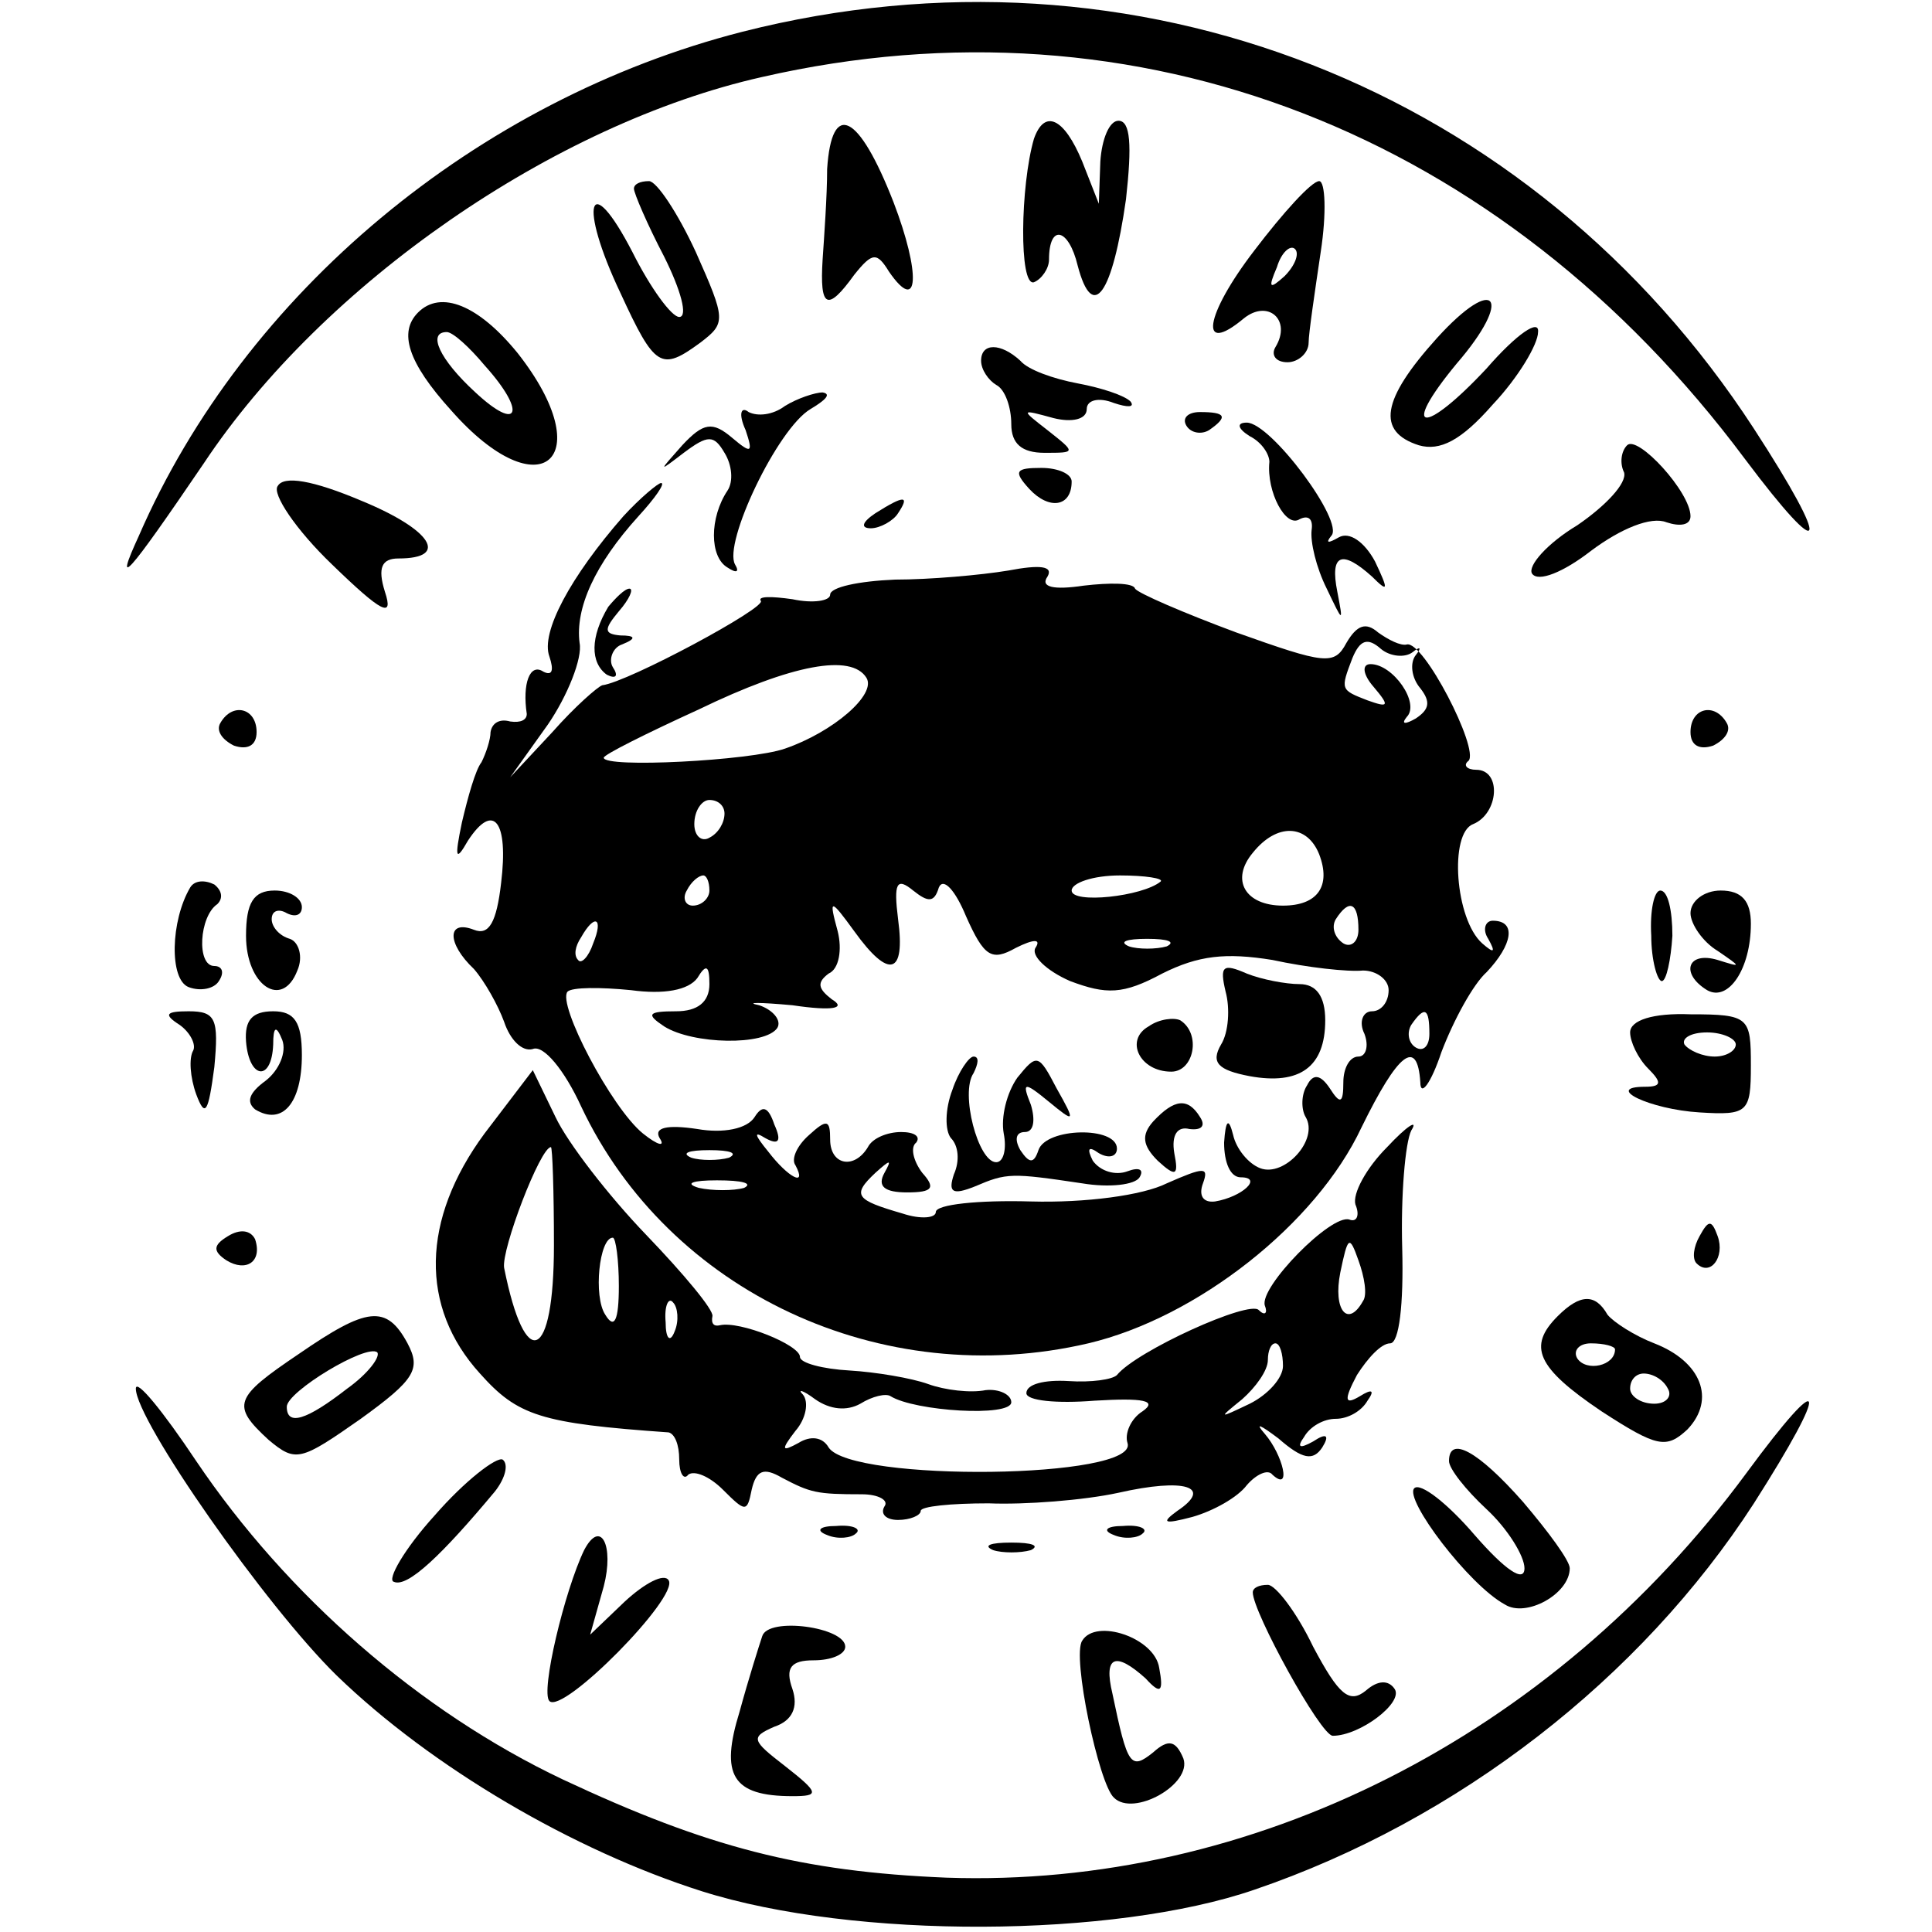
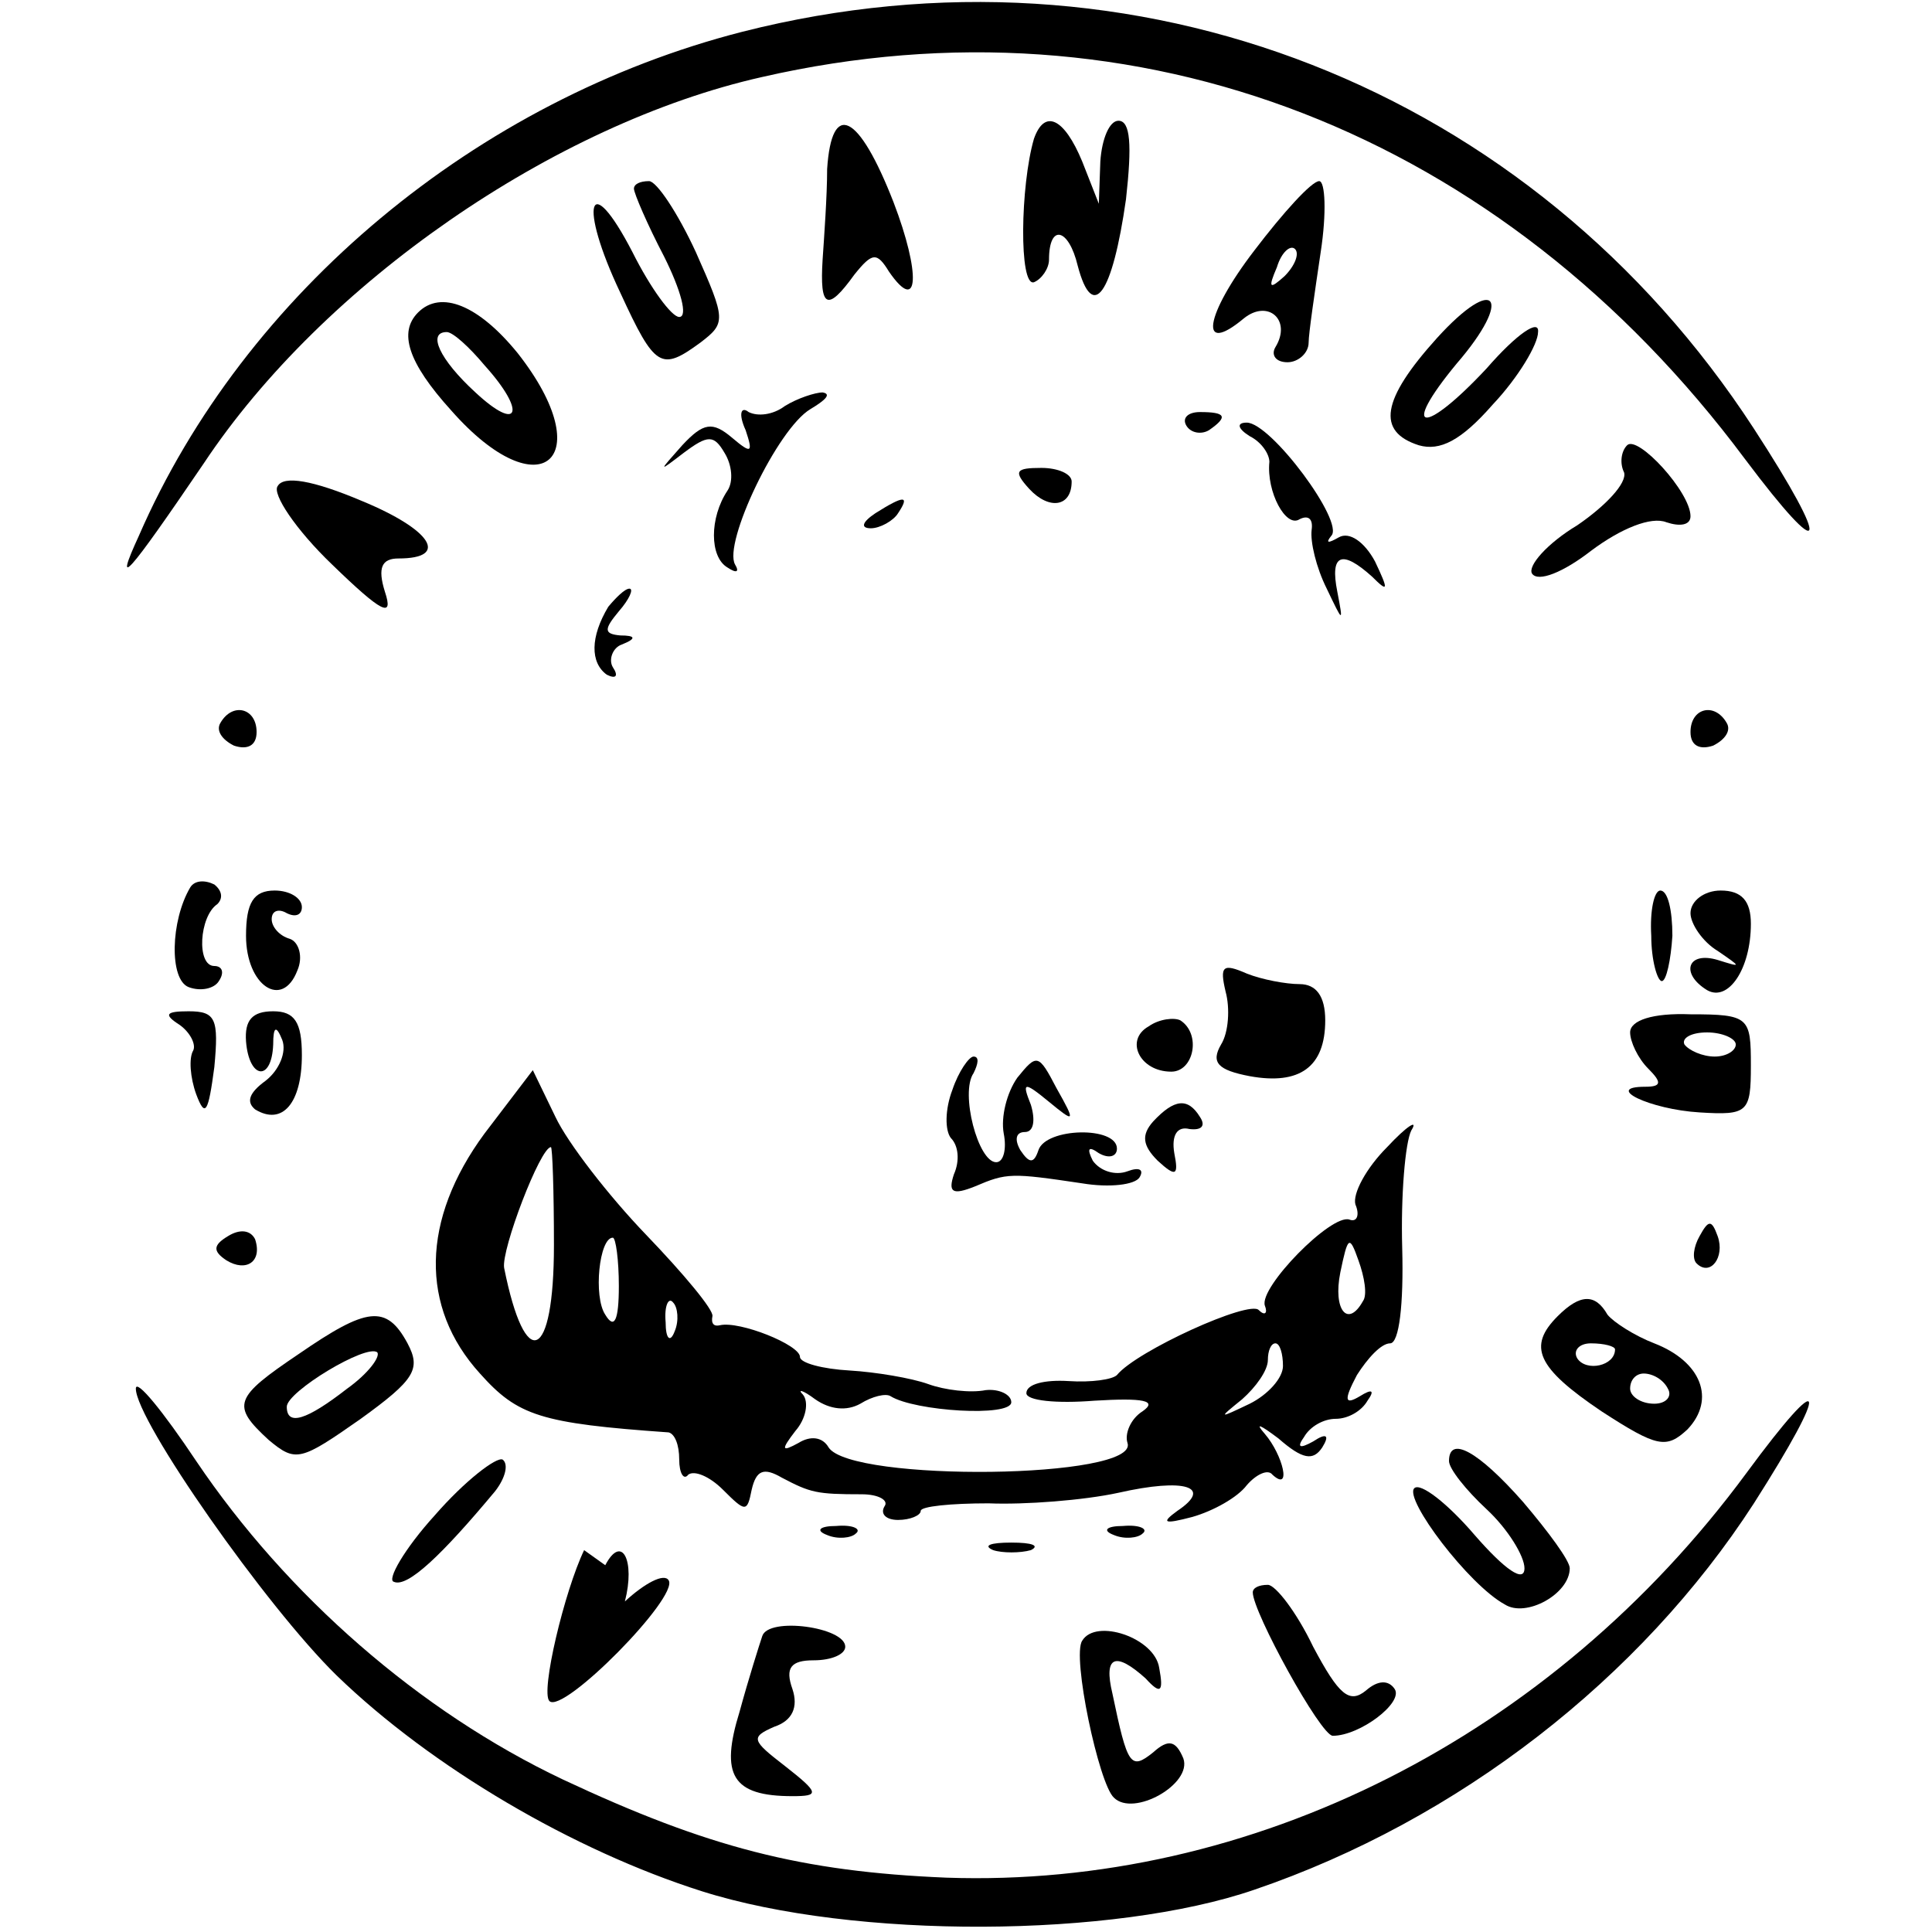
<svg xmlns="http://www.w3.org/2000/svg" version="1.0" width="128pt" height="128pt" viewBox="0 0 128 128" preserveAspectRatio="xMidYMid meet">
  <g transform="translate(0,128) scale(0.1,-0.1)" fill="#000000" stroke="none">
    <path d="M492 1259 c-176 -45 -330 -173 -400 -334 -17 -37 -8 -27 43 48 79 119 232 225 370 256 249 57 490 -37 651 -253 54 -72 58 -60 6 20 -147 226 -410 329 -670 263z" />
    <path d="M548 1168 c0 -18 -2 -45 -3 -60 -2 -32 3 -35 21 -10 12 15 15 15 23 2 20 -29 21 -1 3 46 -23 59 -41 68 -44 22z" />
    <path d="M685 1188 c-9 -31 -10 -98 0 -95 5 2 10 9 10 15 0 24 13 21 19 -4 10 -38 23 -19 32 44 4 36 3 52 -5 52 -6 0 -11 -12 -12 -27 l-1 -28 -11 28 c-12 29 -25 35 -32 15z" />
    <path d="M420 1155 c0 -3 9 -24 20 -45 11 -22 16 -40 10 -40 -5 0 -19 19 -31 43 -29 56 -36 32 -8 -27 23 -50 27 -52 53 -33 17 13 17 15 -3 60 -12 26 -26 47 -31 47 -6 0 -10 -2 -10 -5z" />
    <path d="M831 1114 c-33 -43 -37 -70 -7 -45 16 13 32 -1 21 -19 -3 -5 0 -10 8 -10 7 0 14 6 14 13 0 6 4 33 8 60 4 26 3 47 -1 47 -5 0 -24 -21 -43 -46z m20 -17 c-10 -9 -11 -8 -5 6 3 10 9 15 12 12 3 -3 0 -11 -7 -18z" />
    <path d="M952 1056 c-37 -41 -40 -62 -12 -71 14 -4 28 3 49 27 17 18 30 40 30 48 1 9 -14 -1 -34 -24 -42 -45 -58 -43 -20 3 38 44 26 60 -13 17z" />
    <path d="M277 1073 c-13 -13 -7 -33 22 -65 59 -67 99 -32 44 38 -26 32 -51 42 -66 27z m44 -35 c28 -31 23 -45 -6 -18 -24 22 -32 40 -19 40 4 0 15 -10 25 -22z" />
-     <path d="M650 1041 c0 -6 5 -13 10 -16 6 -3 10 -15 10 -26 0 -13 7 -19 22 -19 21 0 21 0 2 15 -18 14 -18 14 4 8 12 -3 22 -1 22 6 0 6 8 8 18 4 9 -3 14 -3 11 1 -4 4 -19 9 -35 12 -16 3 -33 9 -38 15 -13 12 -26 12 -26 0z" />
    <path d="M520 1011 c-8 -6 -18 -7 -24 -4 -5 4 -7 -1 -2 -12 5 -15 4 -16 -9 -5 -13 11 -19 10 -33 -5 -16 -18 -16 -18 1 -5 16 12 20 12 27 0 5 -8 6 -19 2 -25 -12 -18 -12 -44 0 -51 6 -4 8 -3 5 2 -8 14 28 90 50 103 10 6 14 10 8 11 -5 0 -17 -4 -25 -9z" />
    <path d="M786 998 c3 -5 10 -6 15 -3 13 9 11 12 -6 12 -8 0 -12 -4 -9 -9z" />
    <path d="M828 991 c8 -4 13 -12 13 -17 -2 -20 11 -44 20 -38 6 3 9 0 8 -7 -1 -8 3 -25 10 -39 11 -23 11 -23 7 -2 -5 25 3 28 23 10 11 -11 11 -9 2 10 -7 13 -17 20 -24 16 -7 -4 -9 -4 -5 1 9 9 -40 75 -56 75 -7 0 -6 -4 2 -9z" />
    <path d="M1078 985 c-4 -4 -5 -12 -2 -18 2 -7 -12 -22 -31 -35 -20 -12 -33 -27 -30 -32 4 -6 21 1 39 15 20 15 40 23 50 19 9 -3 16 -2 16 4 0 16 -35 54 -42 47z" />
    <path d="M184 958 c-4 -5 12 -29 36 -52 33 -32 41 -36 35 -18 -5 16 -2 22 9 22 34 0 22 19 -24 38 -33 14 -52 17 -56 10z" />
    <path d="M682 956 c13 -14 28 -12 28 5 0 5 -9 9 -20 9 -17 0 -19 -2 -8 -14z" />
-     <path d="M413 938 c-35 -40 -55 -77 -49 -93 3 -9 2 -13 -4 -10 -9 6 -14 -8 -11 -28 0 -4 -4 -6 -11 -5 -7 2 -12 -1 -13 -7 0 -5 -3 -14 -6 -20 -4 -5 -9 -23 -13 -40 -5 -24 -4 -26 4 -12 17 26 27 13 22 -28 -3 -26 -8 -35 -18 -31 -18 7 -18 -9 0 -26 7 -8 16 -24 20 -35 4 -12 12 -20 19 -18 7 3 21 -14 32 -38 58 -123 199 -189 336 -157 72 17 151 79 181 143 24 49 37 60 39 30 0 -10 7 -1 14 20 8 21 21 45 30 53 17 18 20 34 4 34 -5 0 -7 -6 -3 -12 5 -9 4 -10 -4 -3 -18 16 -22 73 -6 79 17 7 19 36 2 36 -6 0 -9 3 -5 6 7 8 -30 80 -41 77 -4 -1 -12 3 -19 8 -8 7 -14 5 -21 -7 -8 -15 -14 -14 -73 7 -35 13 -65 26 -67 29 -1 4 -17 4 -34 2 -20 -3 -29 -1 -24 6 4 7 -5 8 -26 4 -18 -3 -52 -6 -75 -6 -24 -1 -43 -5 -43 -10 0 -4 -11 -6 -25 -3 -14 2 -23 2 -21 -1 5 -4 -88 -54 -105 -56 -3 -1 -18 -14 -33 -31 l-28 -30 25 35 c13 19 23 44 21 54 -3 23 10 52 39 84 11 12 18 22 15 22 -2 0 -14 -10 -25 -22z m523 -90 c5 4 6 3 2 -2 -4 -5 -3 -15 3 -22 7 -9 6 -14 -3 -20 -7 -4 -10 -4 -6 1 9 9 -9 35 -24 35 -6 0 -5 -7 2 -15 11 -13 10 -14 -4 -9 -18 7 -18 7 -10 28 5 12 10 14 19 6 6 -5 16 -6 21 -2z m-362 -17 c7 -11 -22 -36 -54 -47 -23 -8 -120 -13 -120 -6 0 2 28 16 63 32 62 30 101 37 111 21z m-94 -90 c0 -6 -4 -13 -10 -16 -5 -3 -10 1 -10 9 0 9 5 16 10 16 6 0 10 -4 10 -9z m394 -27 c8 -21 -1 -34 -24 -34 -25 0 -35 17 -20 35 16 20 36 19 44 -1z m-404 -24 c0 -5 -5 -10 -11 -10 -5 0 -7 5 -4 10 3 6 8 10 11 10 2 0 4 -4 4 -10z m152 2 c3 7 11 -2 18 -19 12 -27 17 -30 33 -21 12 6 17 6 13 0 -3 -5 7 -15 23 -22 24 -9 35 -9 61 5 24 12 42 14 73 9 23 -5 50 -8 60 -7 9 0 17 -6 17 -13 0 -8 -5 -14 -11 -14 -6 0 -9 -7 -5 -15 3 -8 1 -15 -4 -15 -6 0 -10 -8 -10 -17 0 -14 -2 -15 -9 -4 -6 9 -11 10 -15 2 -4 -6 -4 -16 -1 -21 9 -15 -14 -40 -30 -34 -8 3 -16 13 -18 22 -3 12 -5 10 -6 -5 0 -13 4 -23 11 -23 15 0 1 -13 -17 -16 -8 -1 -11 4 -8 12 4 11 1 11 -24 0 -16 -8 -54 -13 -90 -12 -35 1 -63 -2 -63 -7 0 -4 -10 -5 -22 -1 -31 9 -34 12 -18 27 10 9 11 9 6 0 -5 -9 0 -13 15 -13 17 0 19 3 10 13 -6 8 -8 17 -4 20 3 4 -1 7 -10 7 -9 0 -19 -4 -22 -10 -9 -15 -25 -12 -25 5 0 13 -2 14 -14 3 -8 -7 -12 -16 -9 -20 8 -15 -5 -8 -18 9 -9 11 -10 14 -2 9 9 -5 11 -2 6 9 -4 12 -8 13 -13 5 -5 -8 -21 -11 -38 -8 -20 3 -29 1 -25 -6 4 -6 -1 -5 -11 3 -21 17 -57 86 -50 94 3 3 22 3 42 1 22 -3 38 0 44 8 6 10 8 8 8 -4 0 -12 -8 -18 -22 -18 -19 0 -20 -2 -8 -10 19 -12 67 -13 75 -1 3 5 -3 12 -12 15 -10 2 0 2 22 0 27 -4 36 -2 26 4 -9 7 -10 11 -2 17 7 3 9 16 6 28 -6 22 -5 22 11 0 23 -32 34 -29 29 8 -3 24 -1 28 10 19 10 -8 14 -8 17 2z m147 4 c-12 -10 -59 -15 -59 -6 0 5 14 10 32 10 17 0 29 -2 27 -4z m131 -32 c0 -8 -5 -12 -10 -9 -6 4 -8 11 -5 16 9 14 15 11 15 -7z m-507 -9 c-3 -9 -8 -14 -10 -11 -3 3 -2 9 2 15 9 16 15 13 8 -4z m380 -2 c-7 -2 -19 -2 -25 0 -7 3 -2 5 12 5 14 0 19 -2 13 -5z m174 -58 c0 -8 -4 -12 -9 -9 -5 3 -6 10 -3 15 9 13 12 11 12 -6z m-464 -82 c-7 -2 -19 -2 -25 0 -7 3 -2 5 12 5 14 0 19 -2 13 -5z m10 -20 c-7 -2 -21 -2 -30 0 -10 3 -4 5 12 5 17 0 24 -2 18 -5z" />
    <path d="M812 623 c3 -11 2 -27 -3 -35 -7 -12 -2 -17 19 -21 33 -6 50 6 50 37 0 16 -6 24 -17 24 -9 0 -25 3 -35 7 -16 7 -18 5 -14 -12z" />
    <path d="M761 600 c-16 -9 -6 -30 15 -30 15 0 20 25 6 34 -4 2 -14 1 -21 -4z" />
    <path d="M631 558 c-5 -13 -5 -27 -1 -32 5 -5 6 -15 2 -24 -4 -12 -1 -14 14 -8 21 9 24 9 71 2 18 -3 35 -1 38 4 3 5 0 7 -8 4 -8 -3 -18 0 -23 7 -4 8 -3 10 4 5 7 -4 12 -2 12 3 0 15 -47 14 -52 -1 -3 -9 -6 -9 -12 0 -4 7 -3 12 3 12 6 0 7 8 4 18 -6 15 -5 16 12 2 17 -14 18 -14 5 9 -12 23 -13 23 -26 7 -7 -10 -11 -26 -9 -37 2 -10 0 -19 -5 -19 -12 0 -24 46 -15 59 3 6 4 11 0 11 -3 0 -10 -10 -14 -22z" />
    <path d="M764 537 c-8 -9 -7 -16 3 -26 12 -11 14 -10 11 5 -2 12 2 18 10 16 8 -1 11 2 7 8 -8 13 -17 12 -31 -3z" />
    <path d="M580 940 c-9 -6 -10 -10 -3 -10 6 0 15 5 18 10 8 12 4 12 -15 0z" />
    <path d="M403 878 c-12 -20 -12 -37 -1 -45 6 -3 8 -1 4 5 -3 5 0 13 6 15 10 4 9 6 -1 6 -11 1 -11 4 -1 16 7 8 10 15 7 15 -3 0 -9 -6 -14 -12z" />
    <path d="M146 801 c-3 -5 1 -11 9 -15 9 -3 15 0 15 9 0 16 -16 20 -24 6z" />
    <path d="M1120 795 c0 -9 6 -12 15 -9 8 4 12 10 9 15 -8 14 -24 10 -24 -6z" />
    <path d="M126 692 c-13 -22 -14 -61 -1 -66 8 -3 17 -1 20 4 4 6 2 10 -3 10 -12 0 -10 33 2 41 4 4 3 9 -2 13 -6 3 -13 3 -16 -2z" />
    <path d="M163 660 c0 -33 24 -49 34 -23 4 9 1 19 -5 21 -7 2 -12 8 -12 13 0 6 5 7 10 4 6 -3 10 -1 10 4 0 6 -8 11 -18 11 -14 0 -19 -8 -19 -30z" />
    <path d="M1094 660 c0 -16 4 -30 7 -30 3 0 6 14 7 30 0 17 -3 30 -8 30 -4 0 -7 -13 -6 -30z" />
    <path d="M1120 675 c0 -7 8 -19 18 -25 16 -11 16 -11 0 -6 -20 6 -25 -9 -7 -20 14 -8 29 14 29 44 0 15 -6 22 -20 22 -11 0 -20 -7 -20 -15z" />
    <path d="M119 601 c7 -5 11 -13 9 -17 -3 -5 -2 -18 2 -29 6 -16 8 -12 12 18 3 32 1 37 -17 37 -15 0 -17 -2 -6 -9z" />
    <path d="M163 590 c2 -25 17 -27 18 -2 0 12 2 13 6 3 3 -8 -2 -20 -11 -27 -11 -8 -13 -14 -7 -19 18 -11 31 4 31 36 0 22 -5 29 -19 29 -14 0 -19 -6 -18 -20z" />
    <path d="M1080 596 c0 -6 5 -17 12 -24 9 -9 9 -12 -2 -12 -28 0 3 -15 36 -17 32 -2 34 0 34 31 0 32 -1 34 -40 34 -25 1 -40 -4 -40 -12z m70 -8 c0 -4 -6 -8 -14 -8 -8 0 -17 4 -20 8 -2 4 4 8 15 8 10 0 19 -4 19 -8z" />
    <path d="M321 529 c-42 -57 -43 -115 -3 -159 25 -28 40 -33 125 -39 4 -1 7 -8 7 -18 0 -9 3 -14 6 -10 4 3 14 -1 23 -10 15 -15 16 -15 19 0 3 13 8 15 20 8 19 -10 23 -11 53 -11 11 0 18 -4 15 -8 -3 -5 1 -9 9 -9 8 0 15 3 15 6 0 3 20 5 45 5 24 -1 63 2 86 7 44 10 63 4 39 -12 -11 -8 -9 -9 10 -4 14 4 30 13 36 21 6 7 14 11 17 7 13 -12 7 13 -5 27 -7 8 -3 6 9 -3 16 -14 23 -15 29 -6 5 8 3 10 -6 4 -9 -5 -11 -4 -6 3 4 7 13 12 21 12 8 0 17 5 21 12 5 7 3 8 -5 3 -10 -6 -11 -3 -2 14 7 11 16 21 22 21 6 0 9 26 8 63 -1 35 2 70 6 78 5 8 -3 3 -16 -11 -14 -14 -23 -31 -21 -38 3 -7 1 -12 -4 -10 -12 4 -60 -45 -56 -57 2 -5 0 -7 -4 -3 -6 7 -81 -27 -94 -43 -3 -3 -17 -5 -32 -4 -16 1 -28 -2 -28 -8 0 -5 20 -7 45 -5 33 2 42 0 32 -7 -8 -5 -12 -15 -10 -21 8 -24 -183 -26 -198 -3 -4 7 -12 8 -20 3 -11 -6 -12 -5 -2 8 7 8 9 19 5 24 -4 4 0 3 8 -3 10 -7 21 -8 30 -3 8 5 17 7 20 5 16 -10 80 -14 80 -4 0 5 -8 9 -17 8 -10 -2 -27 0 -38 4 -11 4 -35 8 -52 9 -18 1 -33 5 -33 9 0 8 -40 24 -53 21 -4 -1 -6 1 -5 6 1 4 -19 28 -44 54 -25 26 -52 61 -60 78 l-15 31 -32 -42z m46 -74 c0 -77 -19 -85 -33 -15 -2 12 24 80 31 80 1 0 2 -29 2 -65z m43 -27 c0 -23 -3 -29 -9 -19 -8 12 -4 51 5 51 2 0 4 -15 4 -32z m493 -10 c-10 -18 -20 -6 -15 19 5 24 6 25 12 8 4 -11 6 -23 3 -27z m-456 -20 c-3 -8 -6 -5 -6 6 -1 11 2 17 5 13 3 -3 4 -12 1 -19z m403 -23 c0 -8 -10 -19 -22 -25 -21 -10 -21 -10 -5 3 9 8 17 19 17 26 0 6 2 11 5 11 3 0 5 -7 5 -15z" />
    <path d="M151 461 c-10 -6 -10 -10 -1 -16 13 -8 24 -1 19 14 -3 6 -10 7 -18 2z" />
    <path d="M1126 461 c-4 -7 -5 -15 -2 -18 9 -9 19 4 14 18 -4 11 -6 11 -12 0z" />
    <path d="M1032 408 c-20 -20 -14 -34 29 -63 37 -24 43 -25 57 -12 19 20 9 45 -22 57 -13 5 -27 14 -31 19 -8 14 -18 14 -33 -1z m38 -22 c0 -11 -19 -15 -25 -6 -3 5 1 10 9 10 9 0 16 -2 16 -4z m35 -26 c3 -5 -1 -10 -9 -10 -9 0 -16 5 -16 10 0 6 4 10 9 10 6 0 13 -4 16 -10z" />
    <path d="M198 383 c-43 -29 -45 -34 -20 -57 18 -15 21 -14 61 14 36 26 40 33 31 50 -14 26 -27 24 -72 -7z m32 -23 c-27 -21 -40 -25 -40 -12 0 10 53 42 60 36 2 -3 -6 -14 -20 -24z" />
    <path d="M90 360 c0 -21 86 -144 133 -190 63 -61 157 -116 242 -143 101 -32 273 -31 366 1 135 46 256 140 331 256 51 80 48 92 -5 20 -129 -175 -328 -275 -530 -268 -96 4 -158 20 -254 65 -95 45 -183 122 -243 211 -22 33 -40 55 -40 48z" />
    <path d="M288 276 c-20 -22 -32 -43 -27 -44 9 -4 32 18 67 60 7 9 9 18 5 21 -4 2 -25 -14 -45 -37z" />
    <path d="M960 312 c0 -5 11 -19 25 -32 14 -13 25 -31 25 -39 0 -10 -13 -1 -33 22 -18 21 -36 35 -40 31 -7 -7 36 -64 60 -77 14 -9 43 7 43 24 0 5 -14 24 -31 44 -30 34 -49 44 -49 27z" />
    <path d="M548 263 c7 -3 16 -2 19 1 4 3 -2 6 -13 5 -11 0 -14 -3 -6 -6z" />
    <path d="M738 263 c7 -3 16 -2 19 1 4 3 -2 6 -13 5 -11 0 -14 -3 -6 -6z" />
-     <path d="M387 253 c-13 -27 -29 -94 -23 -100 9 -9 86 69 79 80 -3 5 -16 -2 -29 -14 l-23 -22 9 32 c7 27 -2 45 -13 24z" />
+     <path d="M387 253 c-13 -27 -29 -94 -23 -100 9 -9 86 69 79 80 -3 5 -16 -2 -29 -14 c7 27 -2 45 -13 24z" />
    <path d="M658 253 c6 -2 18 -2 25 0 6 3 1 5 -13 5 -14 0 -19 -2 -12 -5z" />
    <path d="M830 225 c0 -13 45 -95 53 -95 18 0 47 22 41 31 -4 6 -11 6 -19 -1 -11 -9 -18 -3 -35 29 -11 23 -25 41 -30 41 -6 0 -10 -2 -10 -5z" />
    <path d="M505 196 c-2 -6 -9 -28 -15 -50 -13 -42 -5 -56 35 -56 18 0 18 2 -5 20 -22 17 -23 19 -7 26 12 4 16 13 12 25 -5 14 -1 19 14 19 12 0 21 4 21 9 0 13 -51 20 -55 7z" />
    <path d="M717 193 c-7 -10 11 -95 21 -104 13 -13 52 9 46 26 -5 12 -10 13 -20 4 -15 -12 -17 -9 -27 39 -6 25 2 28 22 10 10 -11 12 -9 9 7 -3 20 -42 33 -51 18z" />
  </g>
</svg>